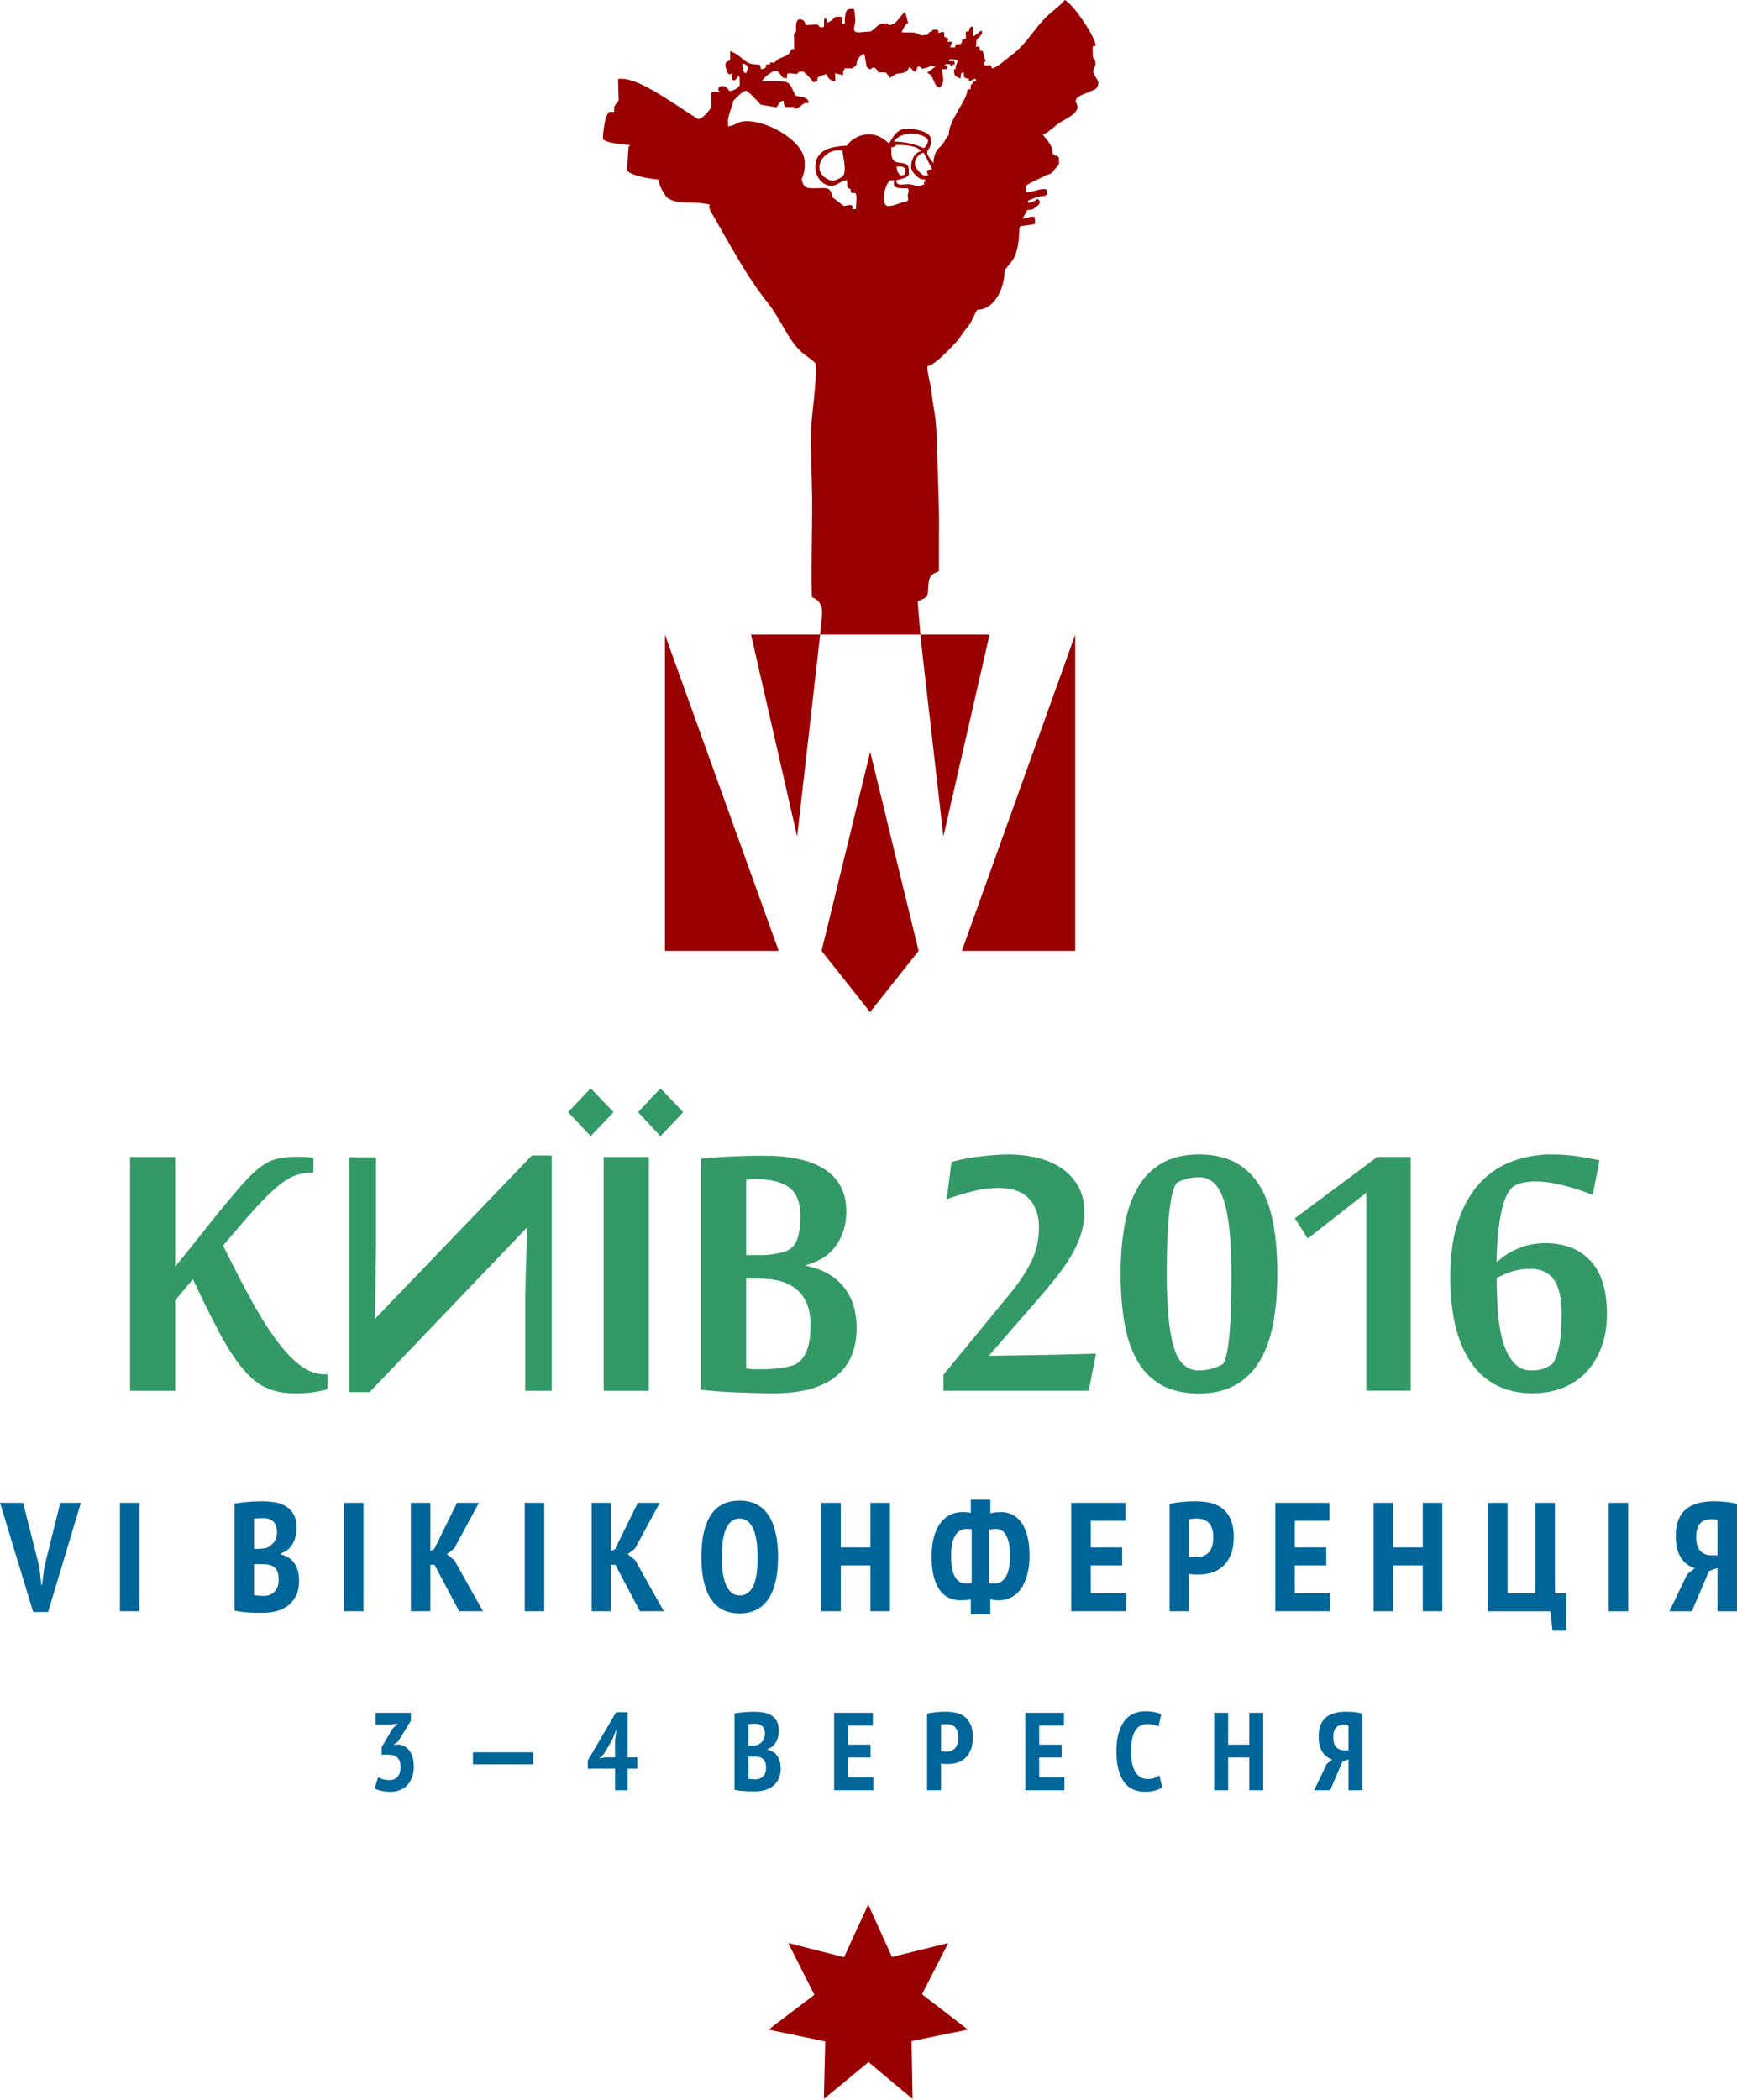
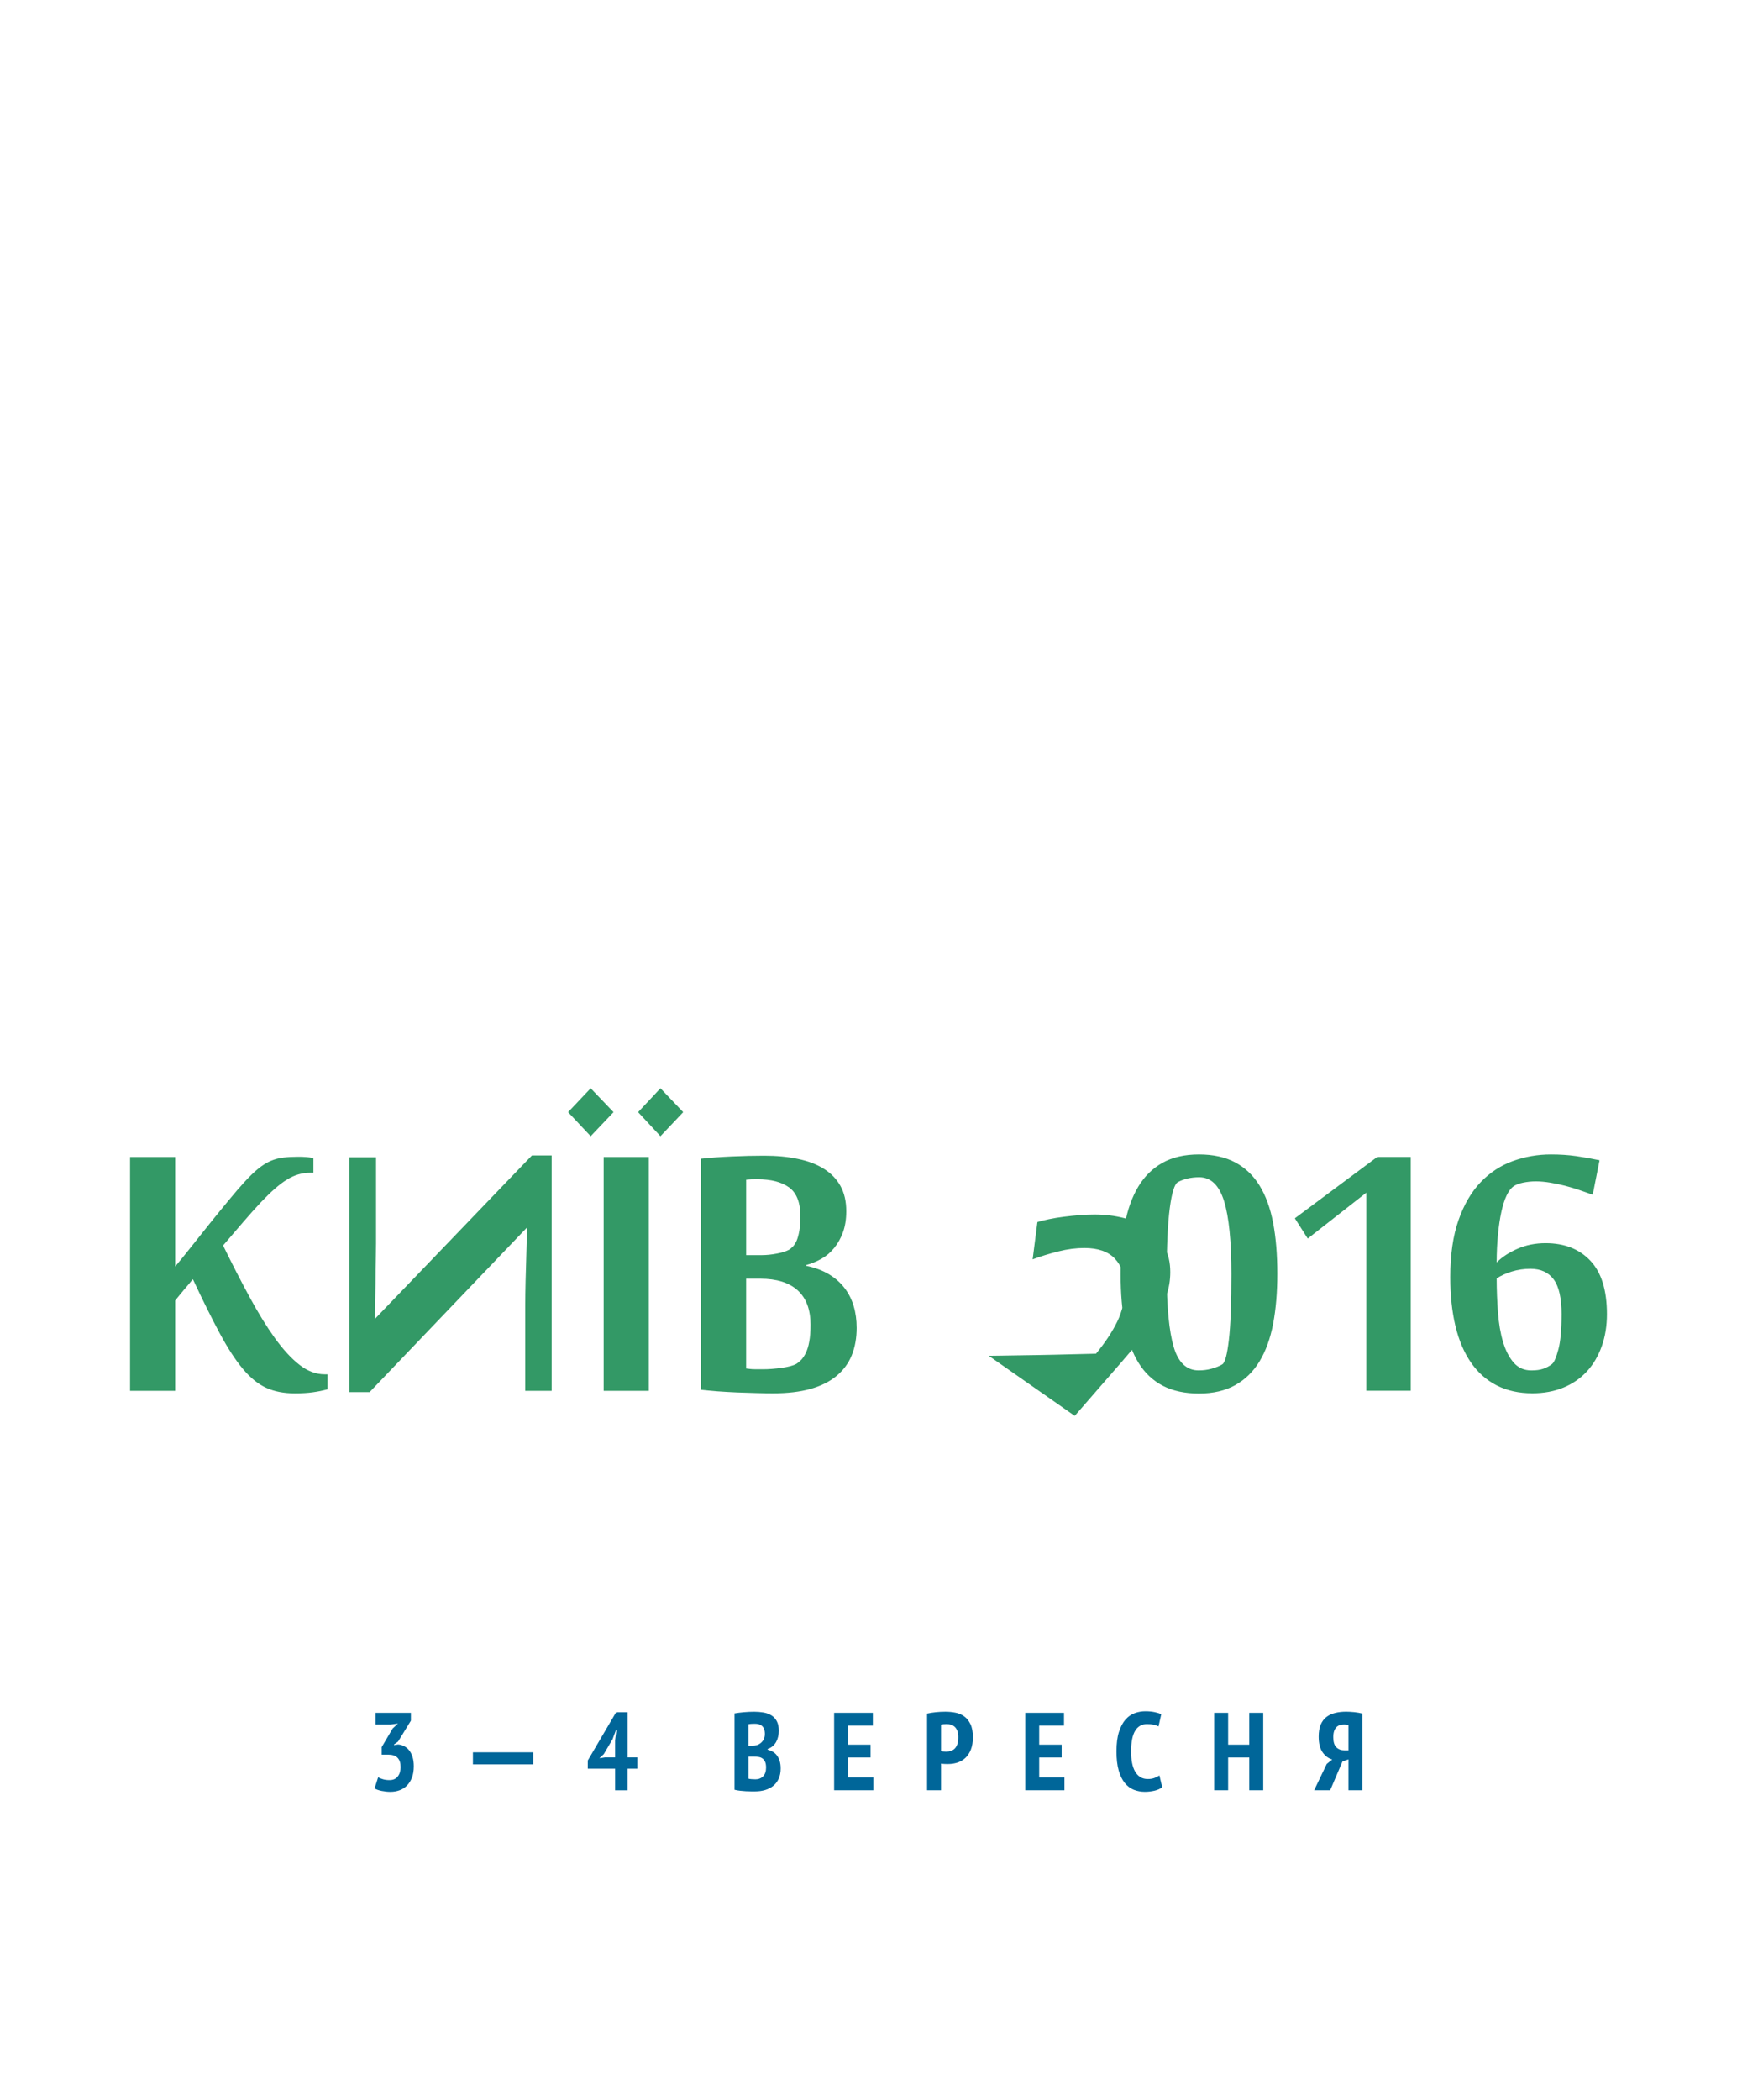
<svg xmlns="http://www.w3.org/2000/svg" xmlns:ns1="http://www.inkscape.org/namespaces/inkscape" xmlns:ns2="http://sodipodi.sourceforge.net/DTD/sodipodi-0.dtd" xml:space="preserve" width="692.091mm" height="836.462mm" style="clip-rule:evenodd;fill-rule:evenodd;image-rendering:optimizeQuality;shape-rendering:geometricPrecision;text-rendering:geometricPrecision" viewBox="0 0 105.571 127.594" id="svg2" version="1.1" ns1:version="0.91 r13725" ns2:docname="Kyiv Wiki Conference 2016 var12b.svg">
  <ns2:namedview pagecolor="#ffffff" bordercolor="#666666" borderopacity="1" objecttolerance="10" gridtolerance="10" guidetolerance="10" ns1:pageopacity="0" ns1:pageshadow="2" ns1:window-width="1920" ns1:window-height="1033" id="namedview22" showgrid="false" ns1:zoom="0.1027781" ns1:cx="1124.3759" ns1:cy="335.53179" ns1:window-x="-4" ns1:window-y="-4" ns1:window-maximized="1" ns1:current-layer="svg2" showguides="true" ns1:guide-bbox="true" fit-margin-top="0" fit-margin-left="0" fit-margin-right="0" fit-margin-bottom="0" />
  <defs id="defs4">
    <style type="text/css" id="style6">
    .fil1 {fill:#C0A062}
    .fil0 {fill:#0093DD;fill-rule:nonzero}
    .fil2 {fill:#C0A062;fill-rule:nonzero}
   </style>
  </defs>
-   <path style="color:#000000;clip-rule:evenodd;display:inline;overflow:visible;visibility:visible;opacity:1;isolation:auto;mix-blend-mode:normal;color-interpolation:sRGB;color-interpolation-filters:linearRGB;solid-color:#000000;solid-opacity:1;fill:#339966;fill-opacity:1;fill-rule:nonzero;stroke:none;stroke-width:1.102;stroke-linecap:butt;stroke-linejoin:miter;stroke-miterlimit:4;stroke-dasharray:none;stroke-dashoffset:0;stroke-opacity:1;color-rendering:auto;image-rendering:optimizeQuality;shape-rendering:geometricPrecision;text-rendering:geometricPrecision;enable-background:accumulate" id="path6764" d="m 60.096,82.39 c 0.226,0 0.495,-0.005 0.81,-0.011 0.31,-0.005 0.642,-0.011 0.984,-0.016 0.347,-0.005 0.705,-0.011 1.073,-0.016 0.368,-0.005 0.726,-0.012 1.078,-0.021 0.821,-0.022 1.678,-0.042 2.572,-0.063 l -0.447,2.252 -8.827,0 0,-0.973 4.051,-4.929 c 0.543,-0.661 0.975,-1.304 1.289,-1.946 0.312,-0.641 0.468,-1.336 0.468,-2.073 0,-0.742 -0.205,-1.326 -0.61,-1.757 -0.405,-0.431 -1.026,-0.647 -1.857,-0.647 -0.489,0 -1.016,0.065 -1.573,0.205 -0.553,0.139 -1.078,0.3 -1.568,0.484 l 0.289,-2.262 c 0.184,-0.063 0.421,-0.12 0.705,-0.179 0.279,-0.057 0.578,-0.107 0.9,-0.147 0.315,-0.039 0.642,-0.074 0.963,-0.1 0.326,-0.026 0.626,-0.037 0.9,-0.037 0.642,0 1.236,0.073 1.799,0.216 0.558,0.141 1.047,0.358 1.462,0.647 0.416,0.289 0.742,0.652 0.984,1.089 0.242,0.437 0.363,0.952 0.363,1.547 0,0.495 -0.079,0.968 -0.231,1.426 -0.153,0.458 -0.363,0.905 -0.631,1.341 -0.268,0.437 -0.579,0.873 -0.931,1.31 -0.352,0.437 -0.73,0.885 -1.131,1.347 l -2.883,3.314 z M 18.845,71.268 c -0.247,0 -0.484,0.032 -0.71,0.1 -0.226,0.063 -0.458,0.168 -0.694,0.316 -0.237,0.142 -0.484,0.331 -0.747,0.563 -0.263,0.226 -0.547,0.51 -0.858,0.836 -0.337,0.358 -0.694,0.758 -1.068,1.194 -0.379,0.437 -0.779,0.905 -1.21,1.41 0.563,1.152 1.105,2.204 1.626,3.162 0.516,0.952 1.026,1.778 1.526,2.473 0.5,0.689 0.994,1.231 1.489,1.615 0.489,0.384 1.005,0.579 1.541,0.579 l 0.168,0 0,0.91 c -0.3,0.084 -0.605,0.142 -0.91,0.184 -0.31,0.042 -0.668,0.063 -1.078,0.063 -0.668,0 -1.247,-0.11 -1.741,-0.337 -0.495,-0.226 -0.968,-0.61 -1.42,-1.152 -0.452,-0.537 -0.915,-1.252 -1.394,-2.141 -0.479,-0.889 -1.026,-1.989 -1.641,-3.304 -0.074,0.079 -0.158,0.179 -0.253,0.3 -0.1,0.116 -0.2,0.237 -0.31,0.363 -0.105,0.121 -0.205,0.242 -0.3,0.363 -0.095,0.116 -0.163,0.205 -0.216,0.268 l 0,5.487 -2.741,0 0,-14.209 2.741,0 0,6.655 c 0.268,-0.316 0.589,-0.71 0.963,-1.184 0.374,-0.473 0.763,-0.957 1.157,-1.452 0.395,-0.489 0.773,-0.957 1.142,-1.399 0.363,-0.442 0.668,-0.794 0.915,-1.063 0.316,-0.352 0.605,-0.631 0.863,-0.842 0.258,-0.21 0.51,-0.368 0.763,-0.479 0.253,-0.105 0.51,-0.174 0.779,-0.205 0.268,-0.032 0.573,-0.047 0.926,-0.047 0.142,0 0.31,0.005 0.5,0.021 0.189,0.016 0.321,0.042 0.395,0.074 l 0,0.879 -0.2,0 z m 33.221,9.411 c 0,0.631 -0.1,1.189 -0.3,1.683 -0.2,0.489 -0.51,0.91 -0.926,1.252 -0.416,0.347 -0.942,0.61 -1.578,0.789 -0.636,0.179 -1.394,0.268 -2.278,0.268 -0.289,0 -0.621,-0.005 -1.005,-0.016 -0.379,-0.011 -0.773,-0.021 -1.178,-0.037 -0.405,-0.016 -0.8,-0.042 -1.184,-0.068 -0.384,-0.032 -0.721,-0.063 -1.01,-0.095 l 0,-14.041 c 0.542,-0.063 1.168,-0.105 1.862,-0.137 0.7,-0.032 1.357,-0.047 1.973,-0.047 0.752,0 1.436,0.063 2.052,0.195 0.616,0.126 1.142,0.326 1.578,0.6 0.437,0.274 0.773,0.621 1.01,1.047 0.237,0.426 0.352,0.936 0.352,1.536 0,0.484 -0.068,0.905 -0.2,1.273 -0.132,0.363 -0.31,0.679 -0.531,0.952 -0.221,0.274 -0.479,0.494 -0.779,0.663 -0.3,0.168 -0.605,0.295 -0.926,0.379 l 0,0.047 c 0.547,0.11 1.01,0.289 1.394,0.521 0.389,0.237 0.705,0.521 0.947,0.842 0.247,0.326 0.431,0.689 0.547,1.094 0.121,0.405 0.179,0.842 0.179,1.299 z m -3.419,-6.75 c 0,-0.842 -0.226,-1.431 -0.684,-1.768 -0.458,-0.331 -1.105,-0.5 -1.936,-0.5 -0.126,0 -0.242,0 -0.363,0.005 -0.116,0.005 -0.221,0.016 -0.316,0.026 l 0,4.582 0.91,0 c 0.316,0 0.637,-0.032 0.957,-0.095 0.316,-0.058 0.563,-0.137 0.736,-0.232 0.084,-0.047 0.163,-0.121 0.247,-0.205 0.084,-0.09 0.158,-0.211 0.226,-0.363 0.063,-0.153 0.116,-0.352 0.158,-0.589 0.042,-0.237 0.063,-0.521 0.063,-0.863 z m 0.615,6.581 c 0,-0.926 -0.258,-1.62 -0.779,-2.094 -0.521,-0.473 -1.278,-0.71 -2.273,-0.71 l -0.863,0 0,5.455 c 0.084,0.01 0.153,0.021 0.21,0.026 0.053,0.005 0.116,0.011 0.174,0.016 0.063,0.005 0.142,0.005 0.231,0.005 0.095,0 0.226,0 0.4,0 0.168,0 0.347,-0.005 0.547,-0.021 0.2,-0.016 0.395,-0.037 0.589,-0.063 0.189,-0.026 0.363,-0.058 0.521,-0.1 0.158,-0.042 0.284,-0.089 0.379,-0.142 0.095,-0.058 0.189,-0.142 0.295,-0.242 0.1,-0.105 0.195,-0.247 0.284,-0.426 0.084,-0.179 0.158,-0.405 0.205,-0.679 0.053,-0.274 0.079,-0.615 0.079,-1.026 z m -9.832,4.009 -2.741,0 0,-14.209 2.741,0 0,14.209 z m -3.53,-18.386 1.389,1.452 -1.389,1.462 -1.373,-1.462 1.373,-1.452 z m 4.24,0 1.384,1.452 -1.384,1.462 -1.357,-1.462 1.357,-1.452 z m -17.676,18.465 9.538,-9.974 0.032,0 c -0.021,0.831 -0.042,1.599 -0.063,2.299 -0.011,0.295 -0.021,0.594 -0.026,0.894 -0.005,0.295 -0.011,0.568 -0.016,0.821 -0.005,0.252 -0.005,0.479 -0.005,0.673 0,0.195 0,0.331 0,0.416 l 0,4.793 1.604,0 0,-14.304 -1.199,0 -9.538,9.927 c 0.011,-0.758 0.021,-1.473 0.032,-2.141 0,-0.289 0,-0.579 0.005,-0.873 0.005,-0.289 0.011,-0.573 0.016,-0.836 0.005,-0.268 0.011,-0.51 0.011,-0.731 0,-0.221 0,-0.4 0,-0.537 l 0,-4.698 -1.62,0 0,14.272 1.231,0 z m 72.447,-4.723 c 0,-0.984 -0.16,-1.693 -0.479,-2.125 -0.317,-0.43 -0.789,-0.647 -1.415,-0.647 -0.395,0 -0.762,0.054 -1.121,0.163 -0.352,0.107 -0.663,0.247 -0.931,0.421 0,0.71 0.029,1.399 0.079,2.067 0.05,0.663 0.151,1.263 0.305,1.783 0.156,0.527 0.373,0.947 0.647,1.263 0.279,0.321 0.637,0.479 1.078,0.479 0.289,0 0.526,-0.031 0.721,-0.1 0.19,-0.068 0.369,-0.156 0.531,-0.284 0.137,-0.109 0.26,-0.411 0.389,-0.889 0.128,-0.474 0.195,-1.184 0.195,-2.131 z m -2.93,-7.775 c -0.153,0.11 -0.293,0.298 -0.416,0.558 -0.124,0.262 -0.229,0.594 -0.316,0.994 -0.087,0.399 -0.155,0.858 -0.205,1.373 -0.05,0.511 -0.079,1.078 -0.079,1.694 0.326,-0.331 0.753,-0.609 1.273,-0.836 0.516,-0.225 1.084,-0.337 1.699,-0.337 1.142,0 2.046,0.352 2.72,1.063 0.673,0.71 1.01,1.794 1.01,3.251 0,0.71 -0.104,1.358 -0.316,1.952 -0.21,0.589 -0.509,1.101 -0.9,1.526 -0.393,0.427 -0.868,0.753 -1.426,0.984 -0.562,0.232 -1.189,0.347 -1.889,0.347 -0.821,0 -1.541,-0.159 -2.167,-0.479 -0.62,-0.317 -1.143,-0.778 -1.562,-1.384 -0.422,-0.609 -0.737,-1.347 -0.947,-2.22 -0.21,-0.873 -0.316,-1.868 -0.316,-2.972 0,-1.357 0.166,-2.51 0.5,-3.462 0.334,-0.953 0.784,-1.72 1.347,-2.309 0.568,-0.595 1.221,-1.02 1.962,-1.289 0.737,-0.267 1.51,-0.4 2.309,-0.4 0.542,0 1.057,0.032 1.531,0.1 0.479,0.069 0.957,0.153 1.426,0.253 l -0.416,2.099 c -0.247,-0.089 -0.51,-0.187 -0.8,-0.284 -0.289,-0.097 -0.578,-0.187 -0.879,-0.263 -0.299,-0.076 -0.6,-0.14 -0.9,-0.189 -0.305,-0.05 -0.594,-0.079 -0.873,-0.079 -0.279,0 -0.536,0.029 -0.784,0.079 -0.247,0.05 -0.442,0.126 -0.589,0.231 z m -8.938,12.415 0,-12.037 -3.561,2.788 -0.784,-1.231 5.008,-3.73 2.036,0 0,14.209 -2.699,0 z m -10.174,0.168 c -0.852,0 -1.585,-0.156 -2.188,-0.468 -0.606,-0.314 -1.1,-0.779 -1.478,-1.389 -0.379,-0.61 -0.658,-1.368 -0.831,-2.273 -0.174,-0.905 -0.263,-1.946 -0.263,-3.13 0,-1.115 0.082,-2.126 0.253,-3.025 0.171,-0.9 0.444,-1.661 0.821,-2.288 0.375,-0.625 0.864,-1.108 1.468,-1.447 0.606,-0.34 1.347,-0.51 2.22,-0.51 0.863,0 1.6,0.161 2.204,0.484 0.606,0.324 1.1,0.794 1.478,1.41 0.379,0.615 0.655,1.373 0.826,2.273 0.171,0.899 0.253,1.925 0.253,3.077 0,1.126 -0.082,2.142 -0.253,3.041 -0.171,0.9 -0.447,1.662 -0.826,2.288 -0.379,0.626 -0.874,1.108 -1.478,1.447 -0.606,0.34 -1.341,0.51 -2.204,0.51 z m -1.957,-7.276 c 0,2.025 0.144,3.508 0.426,4.456 0.28,0.941 0.784,1.415 1.515,1.415 0.268,0 0.526,-0.031 0.773,-0.1 0.242,-0.068 0.469,-0.148 0.663,-0.268 0.17,-0.106 0.297,-0.61 0.4,-1.494 0.103,-0.884 0.153,-2.215 0.153,-3.993 0,-1.989 -0.147,-3.467 -0.447,-4.435 -0.299,-0.963 -0.8,-1.447 -1.51,-1.447 -0.268,0 -0.504,0.029 -0.715,0.079 -0.21,0.05 -0.405,0.122 -0.579,0.216 -0.205,0.111 -0.371,0.641 -0.495,1.583 -0.124,0.947 -0.184,2.278 -0.184,3.988 z" class="fil0" ns1:connector-curvature="0" />
+   <path style="color:#000000;clip-rule:evenodd;display:inline;overflow:visible;visibility:visible;opacity:1;isolation:auto;mix-blend-mode:normal;color-interpolation:sRGB;color-interpolation-filters:linearRGB;solid-color:#000000;solid-opacity:1;fill:#339966;fill-opacity:1;fill-rule:nonzero;stroke:none;stroke-width:1.102;stroke-linecap:butt;stroke-linejoin:miter;stroke-miterlimit:4;stroke-dasharray:none;stroke-dashoffset:0;stroke-opacity:1;color-rendering:auto;image-rendering:optimizeQuality;shape-rendering:geometricPrecision;text-rendering:geometricPrecision;enable-background:accumulate" id="path6764" d="m 60.096,82.39 c 0.226,0 0.495,-0.005 0.81,-0.011 0.31,-0.005 0.642,-0.011 0.984,-0.016 0.347,-0.005 0.705,-0.011 1.073,-0.016 0.368,-0.005 0.726,-0.012 1.078,-0.021 0.821,-0.022 1.678,-0.042 2.572,-0.063 c 0.543,-0.661 0.975,-1.304 1.289,-1.946 0.312,-0.641 0.468,-1.336 0.468,-2.073 0,-0.742 -0.205,-1.326 -0.61,-1.757 -0.405,-0.431 -1.026,-0.647 -1.857,-0.647 -0.489,0 -1.016,0.065 -1.573,0.205 -0.553,0.139 -1.078,0.3 -1.568,0.484 l 0.289,-2.262 c 0.184,-0.063 0.421,-0.12 0.705,-0.179 0.279,-0.057 0.578,-0.107 0.9,-0.147 0.315,-0.039 0.642,-0.074 0.963,-0.1 0.326,-0.026 0.626,-0.037 0.9,-0.037 0.642,0 1.236,0.073 1.799,0.216 0.558,0.141 1.047,0.358 1.462,0.647 0.416,0.289 0.742,0.652 0.984,1.089 0.242,0.437 0.363,0.952 0.363,1.547 0,0.495 -0.079,0.968 -0.231,1.426 -0.153,0.458 -0.363,0.905 -0.631,1.341 -0.268,0.437 -0.579,0.873 -0.931,1.31 -0.352,0.437 -0.73,0.885 -1.131,1.347 l -2.883,3.314 z M 18.845,71.268 c -0.247,0 -0.484,0.032 -0.71,0.1 -0.226,0.063 -0.458,0.168 -0.694,0.316 -0.237,0.142 -0.484,0.331 -0.747,0.563 -0.263,0.226 -0.547,0.51 -0.858,0.836 -0.337,0.358 -0.694,0.758 -1.068,1.194 -0.379,0.437 -0.779,0.905 -1.21,1.41 0.563,1.152 1.105,2.204 1.626,3.162 0.516,0.952 1.026,1.778 1.526,2.473 0.5,0.689 0.994,1.231 1.489,1.615 0.489,0.384 1.005,0.579 1.541,0.579 l 0.168,0 0,0.91 c -0.3,0.084 -0.605,0.142 -0.91,0.184 -0.31,0.042 -0.668,0.063 -1.078,0.063 -0.668,0 -1.247,-0.11 -1.741,-0.337 -0.495,-0.226 -0.968,-0.61 -1.42,-1.152 -0.452,-0.537 -0.915,-1.252 -1.394,-2.141 -0.479,-0.889 -1.026,-1.989 -1.641,-3.304 -0.074,0.079 -0.158,0.179 -0.253,0.3 -0.1,0.116 -0.2,0.237 -0.31,0.363 -0.105,0.121 -0.205,0.242 -0.3,0.363 -0.095,0.116 -0.163,0.205 -0.216,0.268 l 0,5.487 -2.741,0 0,-14.209 2.741,0 0,6.655 c 0.268,-0.316 0.589,-0.71 0.963,-1.184 0.374,-0.473 0.763,-0.957 1.157,-1.452 0.395,-0.489 0.773,-0.957 1.142,-1.399 0.363,-0.442 0.668,-0.794 0.915,-1.063 0.316,-0.352 0.605,-0.631 0.863,-0.842 0.258,-0.21 0.51,-0.368 0.763,-0.479 0.253,-0.105 0.51,-0.174 0.779,-0.205 0.268,-0.032 0.573,-0.047 0.926,-0.047 0.142,0 0.31,0.005 0.5,0.021 0.189,0.016 0.321,0.042 0.395,0.074 l 0,0.879 -0.2,0 z m 33.221,9.411 c 0,0.631 -0.1,1.189 -0.3,1.683 -0.2,0.489 -0.51,0.91 -0.926,1.252 -0.416,0.347 -0.942,0.61 -1.578,0.789 -0.636,0.179 -1.394,0.268 -2.278,0.268 -0.289,0 -0.621,-0.005 -1.005,-0.016 -0.379,-0.011 -0.773,-0.021 -1.178,-0.037 -0.405,-0.016 -0.8,-0.042 -1.184,-0.068 -0.384,-0.032 -0.721,-0.063 -1.01,-0.095 l 0,-14.041 c 0.542,-0.063 1.168,-0.105 1.862,-0.137 0.7,-0.032 1.357,-0.047 1.973,-0.047 0.752,0 1.436,0.063 2.052,0.195 0.616,0.126 1.142,0.326 1.578,0.6 0.437,0.274 0.773,0.621 1.01,1.047 0.237,0.426 0.352,0.936 0.352,1.536 0,0.484 -0.068,0.905 -0.2,1.273 -0.132,0.363 -0.31,0.679 -0.531,0.952 -0.221,0.274 -0.479,0.494 -0.779,0.663 -0.3,0.168 -0.605,0.295 -0.926,0.379 l 0,0.047 c 0.547,0.11 1.01,0.289 1.394,0.521 0.389,0.237 0.705,0.521 0.947,0.842 0.247,0.326 0.431,0.689 0.547,1.094 0.121,0.405 0.179,0.842 0.179,1.299 z m -3.419,-6.75 c 0,-0.842 -0.226,-1.431 -0.684,-1.768 -0.458,-0.331 -1.105,-0.5 -1.936,-0.5 -0.126,0 -0.242,0 -0.363,0.005 -0.116,0.005 -0.221,0.016 -0.316,0.026 l 0,4.582 0.91,0 c 0.316,0 0.637,-0.032 0.957,-0.095 0.316,-0.058 0.563,-0.137 0.736,-0.232 0.084,-0.047 0.163,-0.121 0.247,-0.205 0.084,-0.09 0.158,-0.211 0.226,-0.363 0.063,-0.153 0.116,-0.352 0.158,-0.589 0.042,-0.237 0.063,-0.521 0.063,-0.863 z m 0.615,6.581 c 0,-0.926 -0.258,-1.62 -0.779,-2.094 -0.521,-0.473 -1.278,-0.71 -2.273,-0.71 l -0.863,0 0,5.455 c 0.084,0.01 0.153,0.021 0.21,0.026 0.053,0.005 0.116,0.011 0.174,0.016 0.063,0.005 0.142,0.005 0.231,0.005 0.095,0 0.226,0 0.4,0 0.168,0 0.347,-0.005 0.547,-0.021 0.2,-0.016 0.395,-0.037 0.589,-0.063 0.189,-0.026 0.363,-0.058 0.521,-0.1 0.158,-0.042 0.284,-0.089 0.379,-0.142 0.095,-0.058 0.189,-0.142 0.295,-0.242 0.1,-0.105 0.195,-0.247 0.284,-0.426 0.084,-0.179 0.158,-0.405 0.205,-0.679 0.053,-0.274 0.079,-0.615 0.079,-1.026 z m -9.832,4.009 -2.741,0 0,-14.209 2.741,0 0,14.209 z m -3.53,-18.386 1.389,1.452 -1.389,1.462 -1.373,-1.462 1.373,-1.452 z m 4.24,0 1.384,1.452 -1.384,1.462 -1.357,-1.462 1.357,-1.452 z m -17.676,18.465 9.538,-9.974 0.032,0 c -0.021,0.831 -0.042,1.599 -0.063,2.299 -0.011,0.295 -0.021,0.594 -0.026,0.894 -0.005,0.295 -0.011,0.568 -0.016,0.821 -0.005,0.252 -0.005,0.479 -0.005,0.673 0,0.195 0,0.331 0,0.416 l 0,4.793 1.604,0 0,-14.304 -1.199,0 -9.538,9.927 c 0.011,-0.758 0.021,-1.473 0.032,-2.141 0,-0.289 0,-0.579 0.005,-0.873 0.005,-0.289 0.011,-0.573 0.016,-0.836 0.005,-0.268 0.011,-0.51 0.011,-0.731 0,-0.221 0,-0.4 0,-0.537 l 0,-4.698 -1.62,0 0,14.272 1.231,0 z m 72.447,-4.723 c 0,-0.984 -0.16,-1.693 -0.479,-2.125 -0.317,-0.43 -0.789,-0.647 -1.415,-0.647 -0.395,0 -0.762,0.054 -1.121,0.163 -0.352,0.107 -0.663,0.247 -0.931,0.421 0,0.71 0.029,1.399 0.079,2.067 0.05,0.663 0.151,1.263 0.305,1.783 0.156,0.527 0.373,0.947 0.647,1.263 0.279,0.321 0.637,0.479 1.078,0.479 0.289,0 0.526,-0.031 0.721,-0.1 0.19,-0.068 0.369,-0.156 0.531,-0.284 0.137,-0.109 0.26,-0.411 0.389,-0.889 0.128,-0.474 0.195,-1.184 0.195,-2.131 z m -2.93,-7.775 c -0.153,0.11 -0.293,0.298 -0.416,0.558 -0.124,0.262 -0.229,0.594 -0.316,0.994 -0.087,0.399 -0.155,0.858 -0.205,1.373 -0.05,0.511 -0.079,1.078 -0.079,1.694 0.326,-0.331 0.753,-0.609 1.273,-0.836 0.516,-0.225 1.084,-0.337 1.699,-0.337 1.142,0 2.046,0.352 2.72,1.063 0.673,0.71 1.01,1.794 1.01,3.251 0,0.71 -0.104,1.358 -0.316,1.952 -0.21,0.589 -0.509,1.101 -0.9,1.526 -0.393,0.427 -0.868,0.753 -1.426,0.984 -0.562,0.232 -1.189,0.347 -1.889,0.347 -0.821,0 -1.541,-0.159 -2.167,-0.479 -0.62,-0.317 -1.143,-0.778 -1.562,-1.384 -0.422,-0.609 -0.737,-1.347 -0.947,-2.22 -0.21,-0.873 -0.316,-1.868 -0.316,-2.972 0,-1.357 0.166,-2.51 0.5,-3.462 0.334,-0.953 0.784,-1.72 1.347,-2.309 0.568,-0.595 1.221,-1.02 1.962,-1.289 0.737,-0.267 1.51,-0.4 2.309,-0.4 0.542,0 1.057,0.032 1.531,0.1 0.479,0.069 0.957,0.153 1.426,0.253 l -0.416,2.099 c -0.247,-0.089 -0.51,-0.187 -0.8,-0.284 -0.289,-0.097 -0.578,-0.187 -0.879,-0.263 -0.299,-0.076 -0.6,-0.14 -0.9,-0.189 -0.305,-0.05 -0.594,-0.079 -0.873,-0.079 -0.279,0 -0.536,0.029 -0.784,0.079 -0.247,0.05 -0.442,0.126 -0.589,0.231 z m -8.938,12.415 0,-12.037 -3.561,2.788 -0.784,-1.231 5.008,-3.73 2.036,0 0,14.209 -2.699,0 z m -10.174,0.168 c -0.852,0 -1.585,-0.156 -2.188,-0.468 -0.606,-0.314 -1.1,-0.779 -1.478,-1.389 -0.379,-0.61 -0.658,-1.368 -0.831,-2.273 -0.174,-0.905 -0.263,-1.946 -0.263,-3.13 0,-1.115 0.082,-2.126 0.253,-3.025 0.171,-0.9 0.444,-1.661 0.821,-2.288 0.375,-0.625 0.864,-1.108 1.468,-1.447 0.606,-0.34 1.347,-0.51 2.22,-0.51 0.863,0 1.6,0.161 2.204,0.484 0.606,0.324 1.1,0.794 1.478,1.41 0.379,0.615 0.655,1.373 0.826,2.273 0.171,0.899 0.253,1.925 0.253,3.077 0,1.126 -0.082,2.142 -0.253,3.041 -0.171,0.9 -0.447,1.662 -0.826,2.288 -0.379,0.626 -0.874,1.108 -1.478,1.447 -0.606,0.34 -1.341,0.51 -2.204,0.51 z m -1.957,-7.276 c 0,2.025 0.144,3.508 0.426,4.456 0.28,0.941 0.784,1.415 1.515,1.415 0.268,0 0.526,-0.031 0.773,-0.1 0.242,-0.068 0.469,-0.148 0.663,-0.268 0.17,-0.106 0.297,-0.61 0.4,-1.494 0.103,-0.884 0.153,-2.215 0.153,-3.993 0,-1.989 -0.147,-3.467 -0.447,-4.435 -0.299,-0.963 -0.8,-1.447 -1.51,-1.447 -0.268,0 -0.504,0.029 -0.715,0.079 -0.21,0.05 -0.405,0.122 -0.579,0.216 -0.205,0.111 -0.371,0.641 -0.495,1.583 -0.124,0.947 -0.184,2.278 -0.184,3.988 z" class="fil0" ns1:connector-curvature="0" />
  <path style="color:#000000;clip-rule:evenodd;display:inline;overflow:visible;visibility:visible;opacity:1;isolation:auto;mix-blend-mode:normal;color-interpolation:sRGB;color-interpolation-filters:linearRGB;solid-color:#000000;solid-opacity:1;fill:#006699;fill-opacity:1;fill-rule:nonzero;stroke:none;stroke-width:1;stroke-linecap:butt;stroke-linejoin:miter;stroke-miterlimit:4;stroke-dasharray:none;stroke-dashoffset:0;stroke-opacity:1;color-rendering:auto;image-rendering:optimizeQuality;shape-rendering:geometricPrecision;text-rendering:geometricPrecision;enable-background:accumulate" id="path6766" d="m 23.676,108.174 c 0.22,0 0.387,-0.074 0.501,-0.222 0.114,-0.148 0.172,-0.336 0.172,-0.565 0,-0.507 -0.251,-0.76 -0.753,-0.76 l -0.397,0 0,-0.457 0.666,-1.13 0.323,-0.303 -0.444,0.06 -0.922,0 0,-0.713 2.152,0 0,0.478 -0.78,1.271 -0.249,0.182 0,0.034 0.249,-0.04 c 0.126,0.009 0.247,0.043 0.363,0.101 0.117,0.058 0.219,0.141 0.306,0.249 0.087,0.108 0.157,0.242 0.209,0.404 0.052,0.161 0.077,0.352 0.077,0.572 0,0.265 -0.037,0.493 -0.111,0.686 -0.074,0.193 -0.175,0.354 -0.303,0.484 -0.128,0.13 -0.278,0.226 -0.451,0.289 -0.173,0.063 -0.358,0.094 -0.555,0.094 -0.166,0 -0.341,-0.018 -0.525,-0.054 -0.184,-0.036 -0.33,-0.087 -0.437,-0.155 l 0.215,-0.673 c 0.094,0.049 0.197,0.09 0.309,0.121 0.112,0.031 0.24,0.047 0.383,0.047 z m 5.067,-1.688 3.662,0 0,0.733 -3.662,0 0,-0.733 z m 9.993,0.996 -0.592,0 0,1.312 -0.76,0 0,-1.312 -1.661,0 0,-0.498 1.722,-2.933 0.7,0 0,2.744 0.592,0 0,0.686 z m -1.352,-1.729 0.074,-0.605 -0.027,0 -0.202,0.545 -0.531,0.901 -0.269,0.256 0.343,-0.054 0.612,0 0,-1.043 z m 9.949,-0.578 c 0,0.117 -0.012,0.232 -0.037,0.346 -0.025,0.114 -0.064,0.222 -0.118,0.323 -0.054,0.101 -0.124,0.189 -0.212,0.266 -0.087,0.076 -0.192,0.135 -0.313,0.175 l 0,0.04 c 0.108,0.027 0.21,0.067 0.306,0.121 0.096,0.054 0.18,0.127 0.252,0.219 0.072,0.092 0.129,0.204 0.172,0.336 0.043,0.132 0.064,0.288 0.064,0.468 0,0.242 -0.042,0.452 -0.124,0.629 -0.083,0.177 -0.195,0.322 -0.336,0.434 -0.141,0.112 -0.306,0.195 -0.494,0.249 -0.188,0.054 -0.388,0.081 -0.599,0.081 -0.063,0 -0.144,0 -0.242,0 -0.099,0 -0.205,-0.003 -0.32,-0.01 -0.114,-0.007 -0.232,-0.017 -0.353,-0.03 -0.121,-0.013 -0.233,-0.034 -0.336,-0.06 l 0,-4.641 c 0.148,-0.027 0.331,-0.05 0.548,-0.071 0.217,-0.02 0.434,-0.03 0.649,-0.03 0.197,0 0.387,0.016 0.568,0.047 0.182,0.031 0.341,0.09 0.478,0.175 0.137,0.085 0.246,0.203 0.326,0.353 0.081,0.15 0.121,0.344 0.121,0.582 z m -1.419,2.953 c 0.188,0 0.343,-0.06 0.464,-0.182 0.121,-0.121 0.182,-0.298 0.182,-0.531 0,-0.148 -0.02,-0.266 -0.06,-0.353 -0.04,-0.087 -0.094,-0.155 -0.161,-0.202 -0.067,-0.047 -0.145,-0.077 -0.232,-0.091 -0.087,-0.013 -0.178,-0.02 -0.272,-0.02 l -0.343,0 0,1.339 c 0.036,0.013 0.098,0.024 0.185,0.03 0.087,0.007 0.167,0.01 0.239,0.01 z m -0.229,-2.045 c 0.049,0 0.106,-0.003 0.172,-0.01 0.065,-0.007 0.118,-0.015 0.158,-0.024 0.13,-0.049 0.241,-0.13 0.333,-0.242 0.092,-0.112 0.138,-0.258 0.138,-0.437 0,-0.117 -0.016,-0.215 -0.047,-0.296 -0.031,-0.081 -0.074,-0.145 -0.128,-0.192 -0.054,-0.047 -0.118,-0.081 -0.192,-0.101 -0.074,-0.02 -0.154,-0.03 -0.239,-0.03 -0.184,0 -0.314,0.009 -0.39,0.027 l 0,1.305 0.195,0 z m 5.011,-1.998 2.354,0 0,0.78 -1.507,0 0,1.157 1.366,0 0,0.78 -1.366,0 0,1.211 1.534,0 0,0.78 -2.381,0 0,-4.709 z m 5.65,0.047 c 0.161,-0.036 0.339,-0.064 0.531,-0.084 0.193,-0.02 0.386,-0.03 0.578,-0.03 0.206,0 0.409,0.019 0.609,0.057 0.2,0.038 0.378,0.113 0.535,0.225 0.157,0.112 0.285,0.27 0.383,0.474 0.099,0.204 0.148,0.47 0.148,0.797 0,0.296 -0.042,0.547 -0.124,0.753 -0.083,0.206 -0.194,0.374 -0.333,0.504 -0.139,0.13 -0.299,0.224 -0.481,0.283 -0.182,0.058 -0.369,0.087 -0.562,0.087 -0.018,0 -0.047,0 -0.087,0 -0.04,0 -0.083,-10e-4 -0.128,-0.003 -0.045,-0.002 -0.089,-0.006 -0.131,-0.01 -0.043,-0.005 -0.073,-0.009 -0.091,-0.013 l 0,1.621 -0.848,0 0,-4.662 z m 0.848,2.28 c 0.027,0.009 0.077,0.017 0.151,0.024 0.074,0.007 0.124,0.01 0.151,0.01 0.099,0 0.193,-0.013 0.283,-0.04 0.09,-0.027 0.169,-0.073 0.239,-0.138 0.07,-0.065 0.124,-0.155 0.165,-0.269 0.04,-0.114 0.06,-0.259 0.06,-0.434 0,-0.148 -0.019,-0.274 -0.057,-0.377 -0.038,-0.103 -0.09,-0.185 -0.155,-0.246 -0.065,-0.06 -0.14,-0.104 -0.225,-0.131 -0.085,-0.027 -0.175,-0.04 -0.269,-0.04 -0.139,0 -0.253,0.011 -0.343,0.034 l 0,1.608 z m 5.119,-2.327 2.354,0 0,0.78 -1.507,0 0,1.157 1.365,0 0,0.78 -1.365,0 0,1.211 1.534,0 0,0.78 -2.381,0 0,-4.709 z m 8.321,4.52 c -0.117,0.099 -0.272,0.17 -0.467,0.215 -0.195,0.045 -0.389,0.067 -0.582,0.067 -0.242,0 -0.468,-0.042 -0.676,-0.124 -0.209,-0.083 -0.391,-0.221 -0.548,-0.414 -0.157,-0.193 -0.28,-0.446 -0.37,-0.76 -0.09,-0.314 -0.135,-0.7 -0.135,-1.157 0,-0.475 0.05,-0.87 0.151,-1.184 0.101,-0.314 0.233,-0.564 0.397,-0.75 0.164,-0.186 0.351,-0.317 0.562,-0.393 0.211,-0.076 0.424,-0.114 0.639,-0.114 0.22,0 0.411,0.018 0.575,0.054 0.164,0.036 0.297,0.076 0.4,0.121 l -0.168,0.747 c -0.085,-0.045 -0.185,-0.08 -0.299,-0.104 -0.114,-0.025 -0.25,-0.037 -0.407,-0.037 -0.309,0 -0.547,0.135 -0.713,0.404 -0.166,0.269 -0.249,0.691 -0.249,1.265 0,0.247 0.019,0.472 0.057,0.676 0.038,0.204 0.099,0.38 0.182,0.528 0.083,0.148 0.188,0.262 0.316,0.343 0.128,0.081 0.281,0.121 0.461,0.121 0.157,0 0.291,-0.021 0.404,-0.064 0.112,-0.043 0.213,-0.093 0.303,-0.151 l 0.168,0.713 z m 5.294,-1.803 -1.285,0 0,1.991 -0.848,0 0,-4.709 0.848,0 0,1.937 1.285,0 0,-1.937 0.848,0 0,4.709 -0.848,0 0,-1.991 z m 6.875,1.991 -0.848,0 0,-1.877 -0.363,0.128 -0.747,1.749 -0.975,0 0.767,-1.601 0.336,-0.269 c -0.238,-0.067 -0.435,-0.214 -0.592,-0.441 -0.157,-0.226 -0.235,-0.544 -0.235,-0.952 0,-0.287 0.04,-0.527 0.121,-0.72 0.081,-0.193 0.195,-0.348 0.343,-0.464 0.148,-0.117 0.325,-0.201 0.531,-0.252 0.206,-0.052 0.433,-0.077 0.679,-0.077 0.058,0 0.131,0.002 0.219,0.007 0.087,0.005 0.176,0.011 0.266,0.02 0.09,0.009 0.178,0.021 0.266,0.037 0.087,0.016 0.165,0.033 0.232,0.05 l 0,4.662 z m -0.848,-3.962 c -0.04,-0.013 -0.081,-0.022 -0.121,-0.027 -0.04,-0.005 -0.09,-0.007 -0.148,-0.007 -0.09,0 -0.175,0.012 -0.256,0.037 -0.081,0.025 -0.15,0.067 -0.209,0.128 -0.058,0.06 -0.104,0.14 -0.138,0.239 -0.034,0.099 -0.05,0.222 -0.05,0.37 0,0.283 0.062,0.485 0.185,0.609 0.123,0.123 0.284,0.185 0.481,0.185 l 0.256,0 0,-1.534 z" class="fil0" ns1:connector-curvature="0" />
-   <path style="color:#000000;clip-rule:evenodd;display:inline;overflow:visible;visibility:visible;opacity:1;isolation:auto;mix-blend-mode:normal;color-interpolation:sRGB;color-interpolation-filters:linearRGB;solid-color:#000000;solid-opacity:1;fill:#006699;fill-opacity:1;fill-rule:nonzero;stroke:none;stroke-width:1;stroke-linecap:butt;stroke-linejoin:miter;stroke-miterlimit:4;stroke-dasharray:none;stroke-dashoffset:0;stroke-opacity:1;color-rendering:auto;image-rendering:optimizeQuality;shape-rendering:geometricPrecision;text-rendering:geometricPrecision;enable-background:accumulate" id="path6768" d="m 2.382,95.193 0.132,1.13 0.038,0 0.151,-1.139 0.961,-3.861 1.252,0 -1.996,6.639 -0.904,0 -2.015,-6.639 1.403,0 0.979,3.87 z m 4.906,-3.87 1.187,0 0,6.592 -1.187,0 0,-6.592 z m 10.731,1.526 c 0,0.163 -0.017,0.325 -0.052,0.485 -0.035,0.16 -0.089,0.311 -0.165,0.452 -0.075,0.141 -0.174,0.265 -0.297,0.372 -0.122,0.107 -0.268,0.188 -0.438,0.245 l 0,0.057 c 0.151,0.038 0.293,0.094 0.428,0.17 0.135,0.075 0.253,0.177 0.353,0.306 0.1,0.129 0.18,0.286 0.24,0.471 0.06,0.185 0.089,0.403 0.089,0.655 0,0.339 -0.058,0.633 -0.174,0.881 -0.116,0.248 -0.273,0.45 -0.471,0.607 -0.198,0.157 -0.428,0.273 -0.692,0.348 -0.264,0.075 -0.543,0.113 -0.838,0.113 -0.088,0 -0.201,0 -0.339,0 -0.138,0 -0.287,-0.005 -0.447,-0.014 -0.16,-0.009 -0.325,-0.024 -0.494,-0.042 -0.17,-0.019 -0.326,-0.047 -0.471,-0.085 l 0,-6.498 c 0.207,-0.038 0.463,-0.071 0.767,-0.099 0.304,-0.028 0.607,-0.042 0.909,-0.042 0.276,0 0.541,0.022 0.796,0.066 0.254,0.044 0.477,0.126 0.669,0.245 0.191,0.119 0.344,0.284 0.457,0.494 0.113,0.21 0.17,0.482 0.17,0.815 z m -1.987,4.134 c 0.264,0 0.48,-0.085 0.65,-0.254 0.17,-0.17 0.254,-0.417 0.254,-0.744 0,-0.207 -0.028,-0.372 -0.085,-0.494 -0.057,-0.122 -0.132,-0.217 -0.226,-0.283 -0.094,-0.066 -0.202,-0.108 -0.325,-0.127 -0.122,-0.019 -0.25,-0.028 -0.381,-0.028 l -0.48,0 0,1.874 c 0.05,0.019 0.137,0.033 0.259,0.042 0.122,0.009 0.234,0.014 0.334,0.014 z m -0.32,-2.863 c 0.069,0 0.149,-0.005 0.24,-0.014 0.091,-0.009 0.165,-0.02 0.221,-0.033 0.182,-0.069 0.337,-0.182 0.466,-0.339 0.129,-0.157 0.193,-0.361 0.193,-0.612 0,-0.163 -0.022,-0.301 -0.066,-0.414 -0.044,-0.113 -0.104,-0.202 -0.179,-0.268 -0.075,-0.066 -0.165,-0.113 -0.268,-0.141 -0.104,-0.028 -0.215,-0.042 -0.334,-0.042 -0.257,0 -0.439,0.013 -0.546,0.038 l 0,1.827 0.273,0 z m 5.189,-2.797 1.187,0 0,6.592 -1.187,0 0,-6.592 z m 5.509,3.767 -0.254,0 0,2.825 -1.187,0 0,-6.592 1.187,0 0,2.929 0.235,-0.113 1.384,-2.816 1.337,0 -1.507,2.778 -0.443,0.348 0.452,0.358 1.742,3.108 -1.45,0 -1.497,-2.825 z m 5.481,-3.767 1.187,0 0,6.592 -1.187,0 0,-6.592 z m 5.509,3.767 -0.254,0 0,2.825 -1.187,0 0,-6.592 1.187,0 0,2.929 0.235,-0.113 1.384,-2.816 1.337,0 -1.507,2.778 -0.443,0.348 0.452,0.358 1.742,3.108 -1.45,0 -1.497,-2.825 z m 5.227,-0.471 c 0,-1.118 0.191,-1.968 0.574,-2.552 0.383,-0.584 0.967,-0.876 1.752,-0.876 0.408,0 0.76,0.08 1.055,0.24 0.295,0.16 0.537,0.389 0.725,0.687 0.188,0.298 0.328,0.659 0.419,1.083 0.091,0.424 0.137,0.896 0.137,1.417 0,1.118 -0.196,1.968 -0.589,2.552 -0.392,0.584 -0.975,0.876 -1.747,0.876 -0.414,0 -0.768,-0.08 -1.059,-0.24 -0.292,-0.16 -0.532,-0.389 -0.72,-0.687 -0.188,-0.298 -0.326,-0.659 -0.414,-1.083 -0.088,-0.424 -0.132,-0.896 -0.132,-1.417 z m 1.243,0 c 0,0.333 0.019,0.642 0.057,0.928 0.038,0.286 0.1,0.532 0.188,0.739 0.088,0.207 0.199,0.37 0.334,0.49 0.135,0.119 0.303,0.179 0.504,0.179 0.364,0 0.637,-0.185 0.819,-0.556 0.182,-0.37 0.273,-0.964 0.273,-1.78 0,-0.32 -0.019,-0.623 -0.057,-0.909 -0.038,-0.286 -0.099,-0.534 -0.184,-0.744 -0.085,-0.21 -0.196,-0.377 -0.334,-0.499 -0.138,-0.122 -0.311,-0.184 -0.518,-0.184 -0.722,0 -1.083,0.778 -1.083,2.335 z m 9.031,0.509 -1.799,0 0,2.787 -1.187,0 0,-6.592 1.187,0 0,2.712 1.799,0 0,-2.712 1.187,0 0,6.592 -1.187,0 0,-2.787 z m 6.102,2.072 c -0.1,0.019 -0.202,0.031 -0.306,0.038 -0.104,0.006 -0.218,0.009 -0.344,0.009 -0.251,0 -0.482,-0.05 -0.692,-0.151 -0.21,-0.1 -0.392,-0.257 -0.546,-0.471 -0.154,-0.213 -0.275,-0.485 -0.363,-0.815 -0.088,-0.33 -0.132,-0.727 -0.132,-1.191 0,-0.879 0.17,-1.554 0.509,-2.025 0.339,-0.471 0.797,-0.706 1.375,-0.706 0.063,0 0.146,0.003 0.25,0.009 0.104,0.006 0.187,0.019 0.25,0.038 l 0,-0.8 1.187,0 0,0.829 c 0.094,-0.031 0.207,-0.052 0.339,-0.061 0.132,-0.009 0.239,-0.014 0.32,-0.014 0.251,0 0.482,0.053 0.692,0.16 0.21,0.107 0.392,0.268 0.546,0.485 0.154,0.217 0.273,0.491 0.358,0.824 0.085,0.333 0.127,0.722 0.127,1.168 0,0.458 -0.049,0.857 -0.146,1.196 -0.097,0.339 -0.228,0.622 -0.391,0.848 -0.163,0.226 -0.358,0.396 -0.584,0.509 -0.226,0.113 -0.465,0.17 -0.716,0.17 -0.094,0 -0.19,-0.005 -0.287,-0.014 -0.097,-0.009 -0.184,-0.027 -0.259,-0.052 l 0,0.923 -1.187,0 0,-0.904 z m 1.544,-4.285 c -0.05,0 -0.119,0.003 -0.207,0.009 -0.088,0.006 -0.157,0.019 -0.207,0.038 l 0,3.24 c 0.038,0.013 0.088,0.019 0.151,0.019 0.063,0 0.126,0 0.188,0 0.27,0 0.49,-0.133 0.659,-0.4 0.17,-0.267 0.254,-0.695 0.254,-1.285 0,-0.509 -0.071,-0.906 -0.212,-1.191 -0.141,-0.286 -0.35,-0.428 -0.626,-0.428 z m -1.874,3.305 c 0.044,0 0.105,-0.002 0.184,-0.005 0.079,-0.003 0.146,-0.014 0.202,-0.033 l 0,-3.249 c -0.05,-0.006 -0.107,-0.011 -0.17,-0.014 -0.063,-0.003 -0.122,-0.005 -0.179,-0.005 -0.27,0 -0.488,0.133 -0.654,0.4 -0.166,0.267 -0.25,0.698 -0.25,1.295 0,0.521 0.075,0.92 0.226,1.196 0.151,0.276 0.364,0.414 0.64,0.414 z m 6.432,-4.897 3.296,0 0,1.092 -2.109,0 0,1.62 1.912,0 0,1.092 -1.912,0 0,1.695 2.147,0 0,1.092 -3.334,0 0,-6.592 z m 5.98,0.066 c 0.226,-0.05 0.474,-0.089 0.744,-0.118 0.27,-0.028 0.54,-0.042 0.81,-0.042 0.289,0 0.573,0.027 0.852,0.08 0.279,0.053 0.529,0.159 0.749,0.315 0.22,0.157 0.399,0.378 0.537,0.664 0.138,0.286 0.207,0.658 0.207,1.116 0,0.414 -0.058,0.766 -0.174,1.055 -0.116,0.289 -0.272,0.524 -0.466,0.706 -0.195,0.182 -0.419,0.314 -0.673,0.396 -0.254,0.082 -0.516,0.122 -0.786,0.122 -0.025,0 -0.066,0 -0.122,0 -0.057,0 -0.116,-0.002 -0.179,-0.005 -0.063,-0.003 -0.124,-0.008 -0.184,-0.014 -0.06,-0.006 -0.102,-0.013 -0.127,-0.019 l 0,2.27 -1.187,0 0,-6.526 z m 1.187,3.192 c 0.038,0.013 0.108,0.024 0.212,0.033 0.104,0.009 0.174,0.014 0.212,0.014 0.138,0 0.27,-0.019 0.396,-0.057 0.126,-0.038 0.237,-0.102 0.334,-0.193 0.097,-0.091 0.174,-0.217 0.231,-0.377 0.057,-0.16 0.085,-0.363 0.085,-0.607 0,-0.207 -0.027,-0.383 -0.08,-0.527 -0.053,-0.144 -0.126,-0.259 -0.217,-0.344 -0.091,-0.085 -0.196,-0.146 -0.315,-0.184 -0.119,-0.038 -0.245,-0.057 -0.377,-0.057 -0.195,0 -0.355,0.016 -0.48,0.047 l 0,2.251 z m 5.236,-3.258 3.296,0 0,1.092 -2.109,0 0,1.62 1.912,0 0,1.092 -1.912,0 0,1.695 2.147,0 0,1.092 -3.334,0 0,-6.592 z m 8.965,3.805 -1.799,0 0,2.787 -1.187,0 0,-6.592 1.187,0 0,2.712 1.799,0 0,-2.712 1.187,0 0,6.592 -1.187,0 0,-2.787 z m 8.72,3.965 -0.838,0 -0.122,-1.177 -3.795,0 0,-6.592 1.187,0 0,5.5 1.695,0 0,-5.5 1.187,0 0,5.5 0.687,0 0,2.27 z m 2.58,-7.769 1.187,0 0,6.592 -1.187,0 0,-6.592 z m 7.797,6.592 -1.187,0 0,-2.627 -0.509,0.179 -1.045,2.448 -1.365,0 1.074,-2.241 0.471,-0.377 c -0.333,-0.094 -0.609,-0.3 -0.829,-0.617 -0.22,-0.317 -0.33,-0.761 -0.33,-1.333 0,-0.402 0.057,-0.738 0.17,-1.008 0.113,-0.27 0.273,-0.487 0.48,-0.65 0.207,-0.163 0.455,-0.281 0.744,-0.353 0.289,-0.072 0.606,-0.108 0.951,-0.108 0.082,0 0.184,0.003 0.306,0.009 0.122,0.006 0.246,0.016 0.372,0.028 0.126,0.013 0.25,0.03 0.372,0.052 0.122,0.022 0.231,0.045 0.325,0.071 l 0,6.526 z m -1.187,-5.547 c -0.057,-0.019 -0.113,-0.031 -0.17,-0.038 -0.057,-0.006 -0.126,-0.009 -0.207,-0.009 -0.126,0 -0.245,0.017 -0.358,0.052 -0.113,0.035 -0.21,0.094 -0.292,0.179 -0.082,0.085 -0.146,0.196 -0.193,0.334 -0.047,0.138 -0.071,0.311 -0.071,0.518 0,0.396 0.086,0.68 0.259,0.852 0.173,0.173 0.397,0.259 0.673,0.259 l 0.358,0 0,-2.147 z" class="fil0" ns1:connector-curvature="0" />
-   <polygon style="color:#000000;clip-rule:evenodd;display:inline;overflow:visible;visibility:visible;opacity:1;isolation:auto;mix-blend-mode:normal;color-interpolation:sRGB;color-interpolation-filters:linearRGB;solid-color:#000000;solid-opacity:1;fill:#990000;fill-opacity:1;fill-rule:nonzero;stroke:none;stroke-width:0.416;stroke-linecap:butt;stroke-linejoin:miter;stroke-miterlimit:4;stroke-dasharray:none;stroke-dashoffset:0;stroke-opacity:1;color-rendering:auto;image-rendering:optimizeQuality;shape-rendering:geometricPrecision;text-rendering:geometricPrecision;enable-background:accumulate" id="polygon6770" points="89.651,236.731 94.999,232.672 91.955,226.635 98.463,228.285 101.285,222.142 104.053,228.258 110.616,226.635 107.559,232.612 112.92,236.731 106.341,238.068 106.463,244.828 101.316,240.517 96.108,244.828 96.268,238.116 " class="fil1" transform="matrix(0.521,0,0,0.521,-3.8683923e-4,-2.5199271e-4)" />
-   <path style="color:#000000;clip-rule:evenodd;display:inline;overflow:visible;visibility:visible;opacity:1;isolation:auto;mix-blend-mode:normal;color-interpolation:sRGB;color-interpolation-filters:linearRGB;solid-color:#000000;solid-opacity:1;fill:#990000;fill-opacity:1;fill-rule:nonzero;stroke:none;stroke-width:0.217;stroke-linecap:butt;stroke-linejoin:miter;stroke-miterlimit:4;stroke-dasharray:none;stroke-dashoffset:0;stroke-opacity:1;color-rendering:auto;image-rendering:optimizeQuality;shape-rendering:geometricPrecision;text-rendering:geometricPrecision;enable-background:accumulate" d="m 64.707,0 c -0.168,0.262 -0.868,0.771 -1.154,1.064 -0.77,0.789 -1.203,1.649 -2.086,2.296 -0.243,0.178 -0.917,0.791 -1.185,0.797 -0.014,-0.477 -0.555,0.107 -0.453,-0.407 0.024,0.004 0.048,0.008 0.073,0.012 -0.045,-0.178 -0.091,-0.356 -0.136,-0.534 l 7.75e-4,-8.61e-5 c -0.02,-0.048 -0.04,-0.097 -0.06,-0.145 -0.047,-4.563e-4 -0.093,-8.309e-4 -0.14,-0.001 -0.017,-0.331 -0.13,-0.251 -0.199,-0.235 -0.064,0.014 -0.055,-0.055 -0.046,-0.095 0.041,-0.187 -0.025,-0.399 0.173,-0.452 0.097,-0.156 0.295,-0.303 0.141,-0.445 -0.622,0.491 -0.482,0.49 -0.504,-0.24 -0.212,0 -0.181,0.093 -0.252,0.286 -0.263,0.011 -0.176,0.099 -0.169,0.35 0.005,0.163 -0.084,0.143 -0.24,0.147 0.002,0.312 -0.075,0.293 -0.382,0.293 -0.016,0.065 -0.033,0.129 -0.049,0.194 -0.096,6.243e-4 -0.192,0.001 -0.287,0.002 0.084,-0.322 0.213,-0.411 -0.154,-0.332 0.063,-0.251 0.037,-0.209 -0.202,-0.316 -0.018,-0.386 0.009,-0.336 -0.355,-0.231 -0.008,-0.279 -0.081,-0.196 -0.348,-0.196 -0.059,0.126 -0.104,0.115 -0.239,0.153 0.005,0.213 -0.305,0.155 -0.483,0.195 -0.319,-0.242 -0.592,-0.178 -0.984,-0.189 -0.065,-0.004 -0.131,-0.009 -0.196,-0.013 0.075,-0.124 0.266,-0.583 0.407,-0.545 -0.06,-0.227 -0.12,-0.454 -0.18,-0.681 -0.299,0.155 -0.497,0.787 -0.973,0.787 -0.093,0 -0.036,-0.098 -0.198,-0.098 -0.518,0 -0.506,0.21 -0.915,0.489 -0.244,0.02 -0.487,0.04 -0.731,0.06 -0.508,0.007 -0.209,-0.41 -0.219,-0.745 -0.007,-0.233 -0.039,-0.452 -0.075,-0.684 -0.047,-3.0135e-4 -0.094,-6.1992e-4 -0.141,-9.2557e-4 -0.246,0 -0.335,0.079 -0.382,0.293 -0.008,0.153 -0.044,0.174 -0.039,0.342 9.9e-4,0.049 0.003,0.098 0.004,0.147 0.004,0.148 -0.053,0.135 -0.191,0.147 0.016,-0.146 0.031,-0.292 0.047,-0.438 -0.311,-9.988e-4 -0.449,-0.082 -0.616,0.18 -0.101,0.059 -0.203,0.118 -0.304,0.177 -0.076,-0.364 -0.198,-0.402 -0.205,-0.053 -0.002,0.134 0.054,0.33 -0.114,0.33 -0.347,0 -0.024,-0.206 -0.496,-0.172 -0.174,0.013 -0.342,0.025 -0.51,0.036 -0.03,-0.217 -0.14,-0.354 -0.354,-0.354 -0.26,0 -0.231,0.452 -0.223,0.734 -0.171,0.149 -0.131,0.214 -0.126,0.445 0.004,0.21 0.008,0.42 0.012,0.631 -0.219,0 -0.154,-0.019 -0.231,0.151 -0.139,0.309 -0.642,0.335 -0.825,0.534 -0.062,0.052 -0.124,0.103 -0.185,0.155 -0.183,-0.043 -0.193,-0.09 -0.245,0.091 -0.199,-0.002 -0.248,-0.041 -0.241,0.195 -0.032,0.016 -0.064,0.033 -0.096,0.049 -0.064,0.019 -0.129,0.037 -0.193,0.056 -0.063,-0.284 -0.014,-0.298 -0.303,-0.3 -0.658,0 -0.846,-0.468 -1.332,-0.702 -0.08,-0.038 -0.159,-0.077 -0.239,-0.115 -4.31e-4,0.191 -4.31e-4,0.381 -6.89e-4,0.572 -0.431,0.09 -0.293,0.379 -0.166,0.726 0.062,0.171 0.202,0.121 0.336,0.056 -0.025,0.039 -0.05,0.078 -0.075,0.117 -0.025,0.426 0.258,0.394 0.379,0.032 0.071,0.053 0.091,0.006 0.095,0.144 0.004,0.13 0.008,0.261 0.012,0.391 0.005,0.178 -0.386,0.386 -0.624,0.391 -0.435,-0.621 -0.897,-0.134 -0.565,0.078 -0.604,-0.046 -0.559,-0.116 -0.54,0.49 0.004,0.136 0.009,0.273 0.013,0.409 C 43.112,6.7 42.713,7.237 42.428,7.237 40.494,6.014 38.685,4.64 37.563,4.801 l 0.038,1.262 c 0.005,0.153 -0.284,0.302 -0.279,0.489 l 0.007,0.244 -0.244,0 c -0.31,0 -0.45,1.334 -0.44,1.663 0.217,0.221 1.171,0.342 1.644,0.352 l -0.091,0.139 -0.082,1.269 0.003,0.098 c 0.009,0.318 1.477,0.578 1.88,0.586 0.106,0.443 0.226,0.633 0.428,0.959 0.364,0.585 1.595,0.389 2.221,0.489 0.861,0.137 0.234,-0.038 0.564,0.527 1.092,1.869 2.132,3.885 3.488,5.577 0.757,0.945 1.151,2.151 2.026,2.951 0.129,0.118 0.838,0.602 0.841,0.695 l 0.009,0.293 c 0.029,0.995 -0.173,2.258 -0.25,3.271 -0.083,1.081 -0.025,2.302 0.011,3.526 0.074,2.492 -0.059,4.621 0.008,7.104 0.481,0.175 0.627,0.528 0.62,0.943 -0.008,0.44 -0.108,0.882 -0.118,1.324 l -4.202,0 2.803,12.271 1.4,-12.27 6.083,0 1.406,12.27 2.807,-12.271 -4.204,0 -0.167,-2.016 c 0.819,-0.333 0.547,-0.325 0.681,-1.248 0.085,-0.368 0.3,-0.463 0.614,-0.582 l 0.005,-3.471 -0.094,-3.178 c -0.025,-0.848 -0.043,-2.22 -0.173,-2.945 -0.078,-0.433 -0.158,-0.982 -0.198,-1.358 -0.047,-0.44 -0.224,-0.957 -0.237,-1.369 l -0.004,-0.147 c 0.436,-0.036 1.474,-1.158 1.759,-1.474 0.257,-0.285 0.433,-0.616 0.685,-0.902 0.246,-0.279 0.387,-0.74 0.584,-1.048 1.08,0 1.671,-1.371 1.66,-2.381 0.237,-0.35 0.51,-0.574 0.646,-0.931 0.312,-0.816 0.199,-1.614 0.294,-1.746 0.018,-0.025 0.261,-0.056 0.301,-0.061 0.768,-0.091 0.611,-0.052 0.597,-0.452 -0.007,-0.205 -0.561,0.025 -0.741,0.037 0.097,-0.176 0.194,-0.353 0.291,-0.529 0.105,-0.011 0.21,-0.022 0.315,-0.033 0.125,-0.103 0.476,-0.301 0.44,-0.447 -0.04,-0.165 -0.137,-0.213 -0.193,-0.169 -0.112,0.087 -0.021,0.077 -0.207,0.131 -0.126,0.037 -0.167,0.079 -0.319,0.079 l 0.003,-0.127 c 0.245,-0.09 0.551,-0.265 0.817,-0.265 0.159,-0.013 0.341,-0.029 0.336,-0.196 -0.004,-0.123 0.015,-0.245 -0.154,-0.245 -0.402,0 -0.717,0.196 -1.119,0.196 l -0.01,-0.342 c -0.005,-0.155 0.905,-0.508 1.078,-0.616 0.241,-0.15 0.462,-0.12 0.568,-0.304 0.065,-0.113 0.37,-0.379 0.367,-0.499 l -0.009,-0.293 c -0.008,-0.253 -0.337,-0.062 -0.392,-0.395 -0.036,-0.224 0.016,-0.21 -0.18,-0.527 -0.157,-0.254 -0.274,-0.318 -0.4,-0.545 0.161,-0.004 0.546,-0.326 0.846,-0.583 0.39,-0.332 1.627,-0.714 1.15,-1.373 -0.043,-0.36 0.531,-0.484 0.804,-0.618 0.328,-0.16 0.541,-0.146 0.567,-0.521 0.01,-0.142 -0.007,-0.142 -0.084,-0.262 -0.096,-0.149 -0.215,-0.37 -0.218,-0.457 -0.007,-0.246 0.137,-0.324 0.134,-0.44 l -0.003,-0.098 c -0.008,-0.262 -0.154,-0.231 -0.158,-0.391 l -0.015,-0.489 c -0.004,-0.148 0.054,-0.135 0.191,-0.147 C 66.582,2.228 65.169,0.166 64.707,-3.8745099e-6 Z M 52.531,3.276 c 0.048,0.26 0.096,0.52 0.143,0.78 0.08,0.07 0.109,0.149 0.227,0.149 0.093,0 0.03,-0.098 0.193,-0.098 0.111,0 0.268,0.206 0.302,0.293 l 0.44,0 c 0.076,0.091 0.152,0.183 0.227,0.274 0.003,0.022 0.005,0.045 0.007,0.068 0.141,-0.087 0.282,-0.173 0.423,-0.26 0.406,-0.033 0.651,-0.071 0.752,-0.375 0.014,-0.014 0.029,-0.027 0.043,-0.041 0.081,0.085 0.161,0.169 0.242,0.254 0.038,0.01 0.076,0.021 0.114,0.031 0.05,-0.112 0.099,-0.224 0.149,-0.336 0.071,0.033 0.143,0.067 0.214,0.1 -0.049,0.143 0.376,-0.025 0.473,-0.046 -0.029,-0.117 0.301,-0.096 0.363,-0.011 -0.149,0.107 -0.298,0.213 -0.446,0.32 -0.005,0.024 -0.011,0.048 -0.016,0.071 0.417,0.11 0.326,0.844 0.76,0.88 0.046,-0.081 0.093,-0.163 0.139,-0.244 0.022,-0.11 0.046,-0.112 0.042,-0.245 -0.002,-0.065 -0.004,-0.13 -0.006,-0.196 l -0.068,-0.439 c 0.067,-3.014e-4 0.134,-5.338e-4 0.201,-8.395e-4 0.148,0 0.134,-0.058 0.141,-0.196 -0.127,0 -0.146,0.033 -0.15,-0.098 0.153,0 0.34,-0.078 0.345,0.098 0.178,0 0.024,-0.098 0.242,-0.098 -0.008,-0.279 -0.081,-0.196 -0.348,-0.196 -0.005,-0.176 0.186,-0.098 0.339,-0.098 0.11,0 0.109,0.039 0.199,0.098 -0.02,0.045 -0.137,0.314 -0.137,0.342 0.004,0.115 0.031,0.142 -0.061,0.146 -0.075,0.003 -0.026,0.255 -0.005,0.32 l 0,-8.61e-5 c 0.035,0.109 0.123,0.138 0.365,0.254 0.032,-0.211 -0.031,-0.377 0.2,-0.378 l 0.006,0.196 c 0.005,0.167 0.15,0.161 0.299,0.196 0.011,0.384 0.432,-0.273 0.444,0.147 -0.289,0.024 -0.093,0.05 -0.288,0.196 -0.06,0.129 -0.05,-0.04 -0.045,0.147 0.002,0.049 0.003,0.098 0.004,0.147 l -0.196,0 c 0.005,0.653 -1.167,1.887 -1.14,2.787 -0.19,0.13 -0.26,0.508 -0.556,0.742 -0.233,0.184 -0.374,0.565 -0.372,0.952 -0.77,-0.908 -0.116,-0.618 -0.139,-1.401 -0.016,-0.554 -1.068,-0.685 -1.487,-0.685 -0.762,0 -0.964,0.88 -1.099,0.88 -0.341,-0.318 -0.709,-0.538 -1.19,-0.538 -0.594,0 -1.124,0.333 -1.349,0.685 -0.9,0.059 -1.95,0.197 -1.915,1.369 0.017,0.559 0.47,1.076 0.961,1.076 0.391,0 0.592,-0.342 0.968,-0.342 l 0.01,0.342 c 0.005,0.153 0.092,0.139 0.201,0.196 0.014,0.275 0.029,0.244 0.301,0.244 0.029,0.11 0.052,0.112 0.056,0.245 l 0.003,0.098 -0.038,0.635 c -0.063,2.58e-4 -0.125,5.81e-4 -0.188,8.39e-4 -0.011,-0.386 -0.196,-0.227 -0.544,-0.195 l -0.681,-0.519 c -0.136,-0.695 -0.359,-0.563 -1.062,-0.558 -0.549,0.004 -0.695,-0.015 -0.826,-0.544 0.171,-0.372 0.202,-0.67 0.191,-1.069 -0.04,-1.364 -2.655,-2.711 -3.869,-2.428 -0.236,0.055 -0.424,0.246 -0.791,0.277 l -0.009,-0.293 c -0.011,-0.353 0.274,-0.886 0.332,-1.266 0.193,-0.156 0.518,-0.592 0.786,-0.592 0.097,0 0.789,0.7 0.856,0.831 0.326,0.055 0.653,0.111 0.979,0.166 0.139,-0.196 0.189,-0.369 0.432,-0.411 0.005,0.182 0.002,0.238 0.109,0.391 l 0.538,0 c 0.01,0.347 0.532,-0.245 0.677,-0.245 l 0.196,0 C 49.136,5.887 48.717,5.903 48.351,5.819 47.943,4.976 48.047,4.943 47.124,4.941 c -0.268,-6.242e-4 -0.535,-0.001 -0.803,-0.002 0.041,-0.202 0.619,-0.636 0.812,-0.636 0.274,0 0.332,0.44 0.551,0.44 l 0.147,0 c -9.91e-4,-0.049 -0.003,-0.098 -0.004,-0.147 -0.008,-0.255 0.327,-0.098 0.584,-0.098 0.097,0 0.067,-0.147 0.24,-0.147 l 0.147,0 c 0.083,0 0.566,0.501 0.606,0.636 0.442,-0.01 0.167,-0.206 0.355,-0.32 0.019,-0.012 0.446,-0.164 0.461,-0.169 0.124,0.244 0.209,0.412 0.551,0.44 -0.005,-0.163 -0.01,-0.326 -0.014,-0.489 0.162,0.04 0.324,0.081 0.487,0.121 4.3e-4,-0.057 6.89e-4,-0.113 9.9e-4,-0.17 -0.005,-0.159 0.041,-0.037 0.09,-0.245 l 0.489,0 c 0.076,-0.069 0.153,-0.138 0.229,-0.207 0.007,-0.313 0.212,-0.611 0.478,-0.673 z m -7.415,0.587 c 0.212,0.018 0.267,0.097 0.35,0.245 -0.037,0.112 -0.073,0.224 -0.11,0.335 -0.211,0.012 -0.234,-0.387 -0.24,-0.58 z m 10.199,4.254 0.098,0 c 0.344,0 0.983,0.179 0.991,0.44 0.004,0.119 -0.156,0.44 -0.28,0.44 -0.466,-0.218 -1.117,-0.391 -1.772,-0.391 0.058,-0.244 0.616,-0.489 0.964,-0.489 z m -0.762,0.685 c 0.322,0 1.194,0.03 1.415,0.381 -0.424,0.114 -0.604,0.594 -0.592,0.988 0.008,0.272 0.426,0.68 0.657,0.733 0.183,-3e-5 0.194,-0.04 0.2,0.147 -0.199,-0.005 0.057,0.16 -0.156,0.191 -0.068,0.01 -0.103,0.025 -0.167,0.045 -0.199,0.06 -0.408,-0.091 -0.697,-0.091 -0.413,3.01e-4 -0.723,0.136 -0.742,-0.243 0.221,-0.052 0.778,-0.161 0.771,-0.391 l -0.007,-0.245 c -0.022,-0.761 -1.028,-0.035 -1.056,-0.978 l -0.012,-0.391 c 0.271,0 0.218,-0.147 0.387,-0.147 z m -3.536,0.329 c 0.056,9.859e-4 0.113,0.005 0.172,0.014 0.045,0.351 0.324,1.37 -0.012,1.603 -0.154,0.106 -0.487,0.287 -0.683,0.221 -1.264,-0.428 -0.617,-1.857 0.523,-1.837 z m 5.127,0.154 c 0.17,0.333 0.34,0.665 0.51,0.998 -0.191,0.047 -0.373,-0.002 -0.301,0.212 0.021,0.055 0.042,0.111 0.064,0.166 l -0.245,0 c -0.162,0 -0.552,-0.473 -0.557,-0.636 l 0,0 -0.003,-0.098 c -0.008,-0.281 0.235,-0.612 0.532,-0.642 z m -1.65,0.838 0.293,0 c 0.114,0 0.248,0.131 0.252,0.245 0.005,0.179 -0.062,0.293 -0.236,0.293 -0.204,0 -0.297,-0.323 -0.309,-0.538 z m -0.318,0.831 0.147,0 0.007,0.245 c 0.006,0.215 0.321,0.244 0.545,0.244 0.09,2.16e-4 0.181,4.39e-4 0.271,6.72e-4 0.146,3.01e-4 0.037,0.333 0.024,0.438 l 4.3e-4,0 c 0.015,0.24 0.1,0.319 -0.135,0.367 -0.359,0.073 -0.681,0.271 -1.058,0.271 -0.158,0 -0.25,-0.177 -0.255,-0.342 l -0.006,-0.196 c -0.009,-0.31 0.216,-1.027 0.459,-1.027 z m -13.763,27.609 0,19.223 6.916,0 -6.916,-19.223 z m 24.938,0 -6.892,19.223 6.892,0 0,-19.223 z m -12.461,7.121 -2.958,12.102 2.9,3.653 -0.033,0 0.083,0.063 4.31e-4,-1.72e-4 0,-8.6e-5 0.082,-0.063 -0.033,0 2.9,-3.653 -2.942,-12.102 z" id="path6772" ns1:connector-curvature="0" />
</svg>